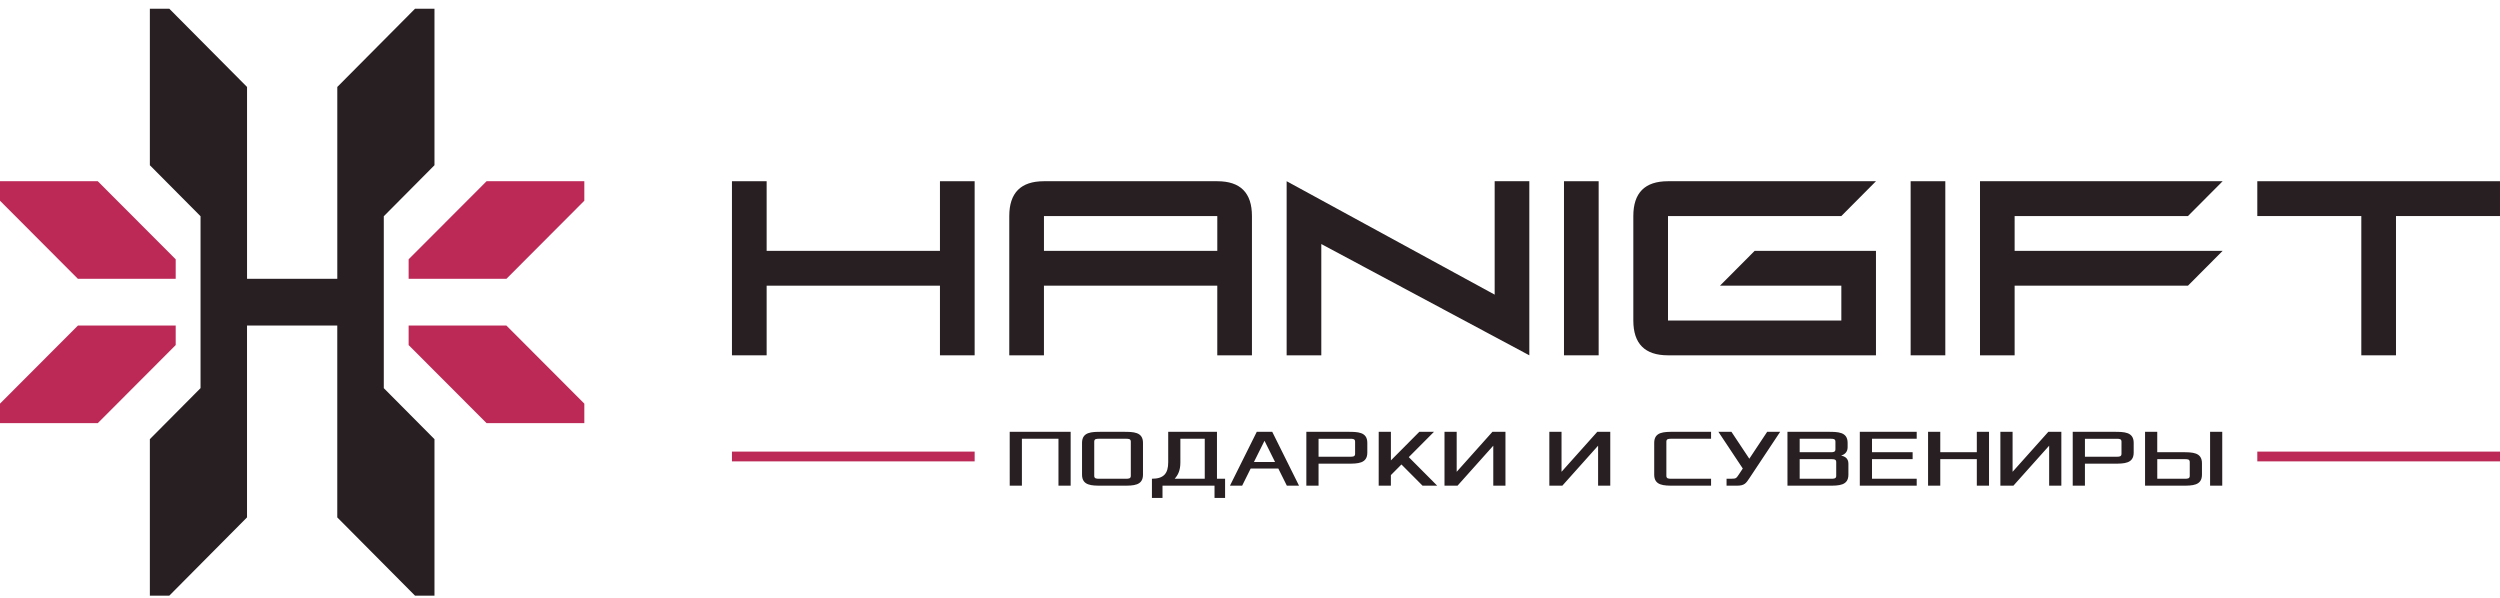
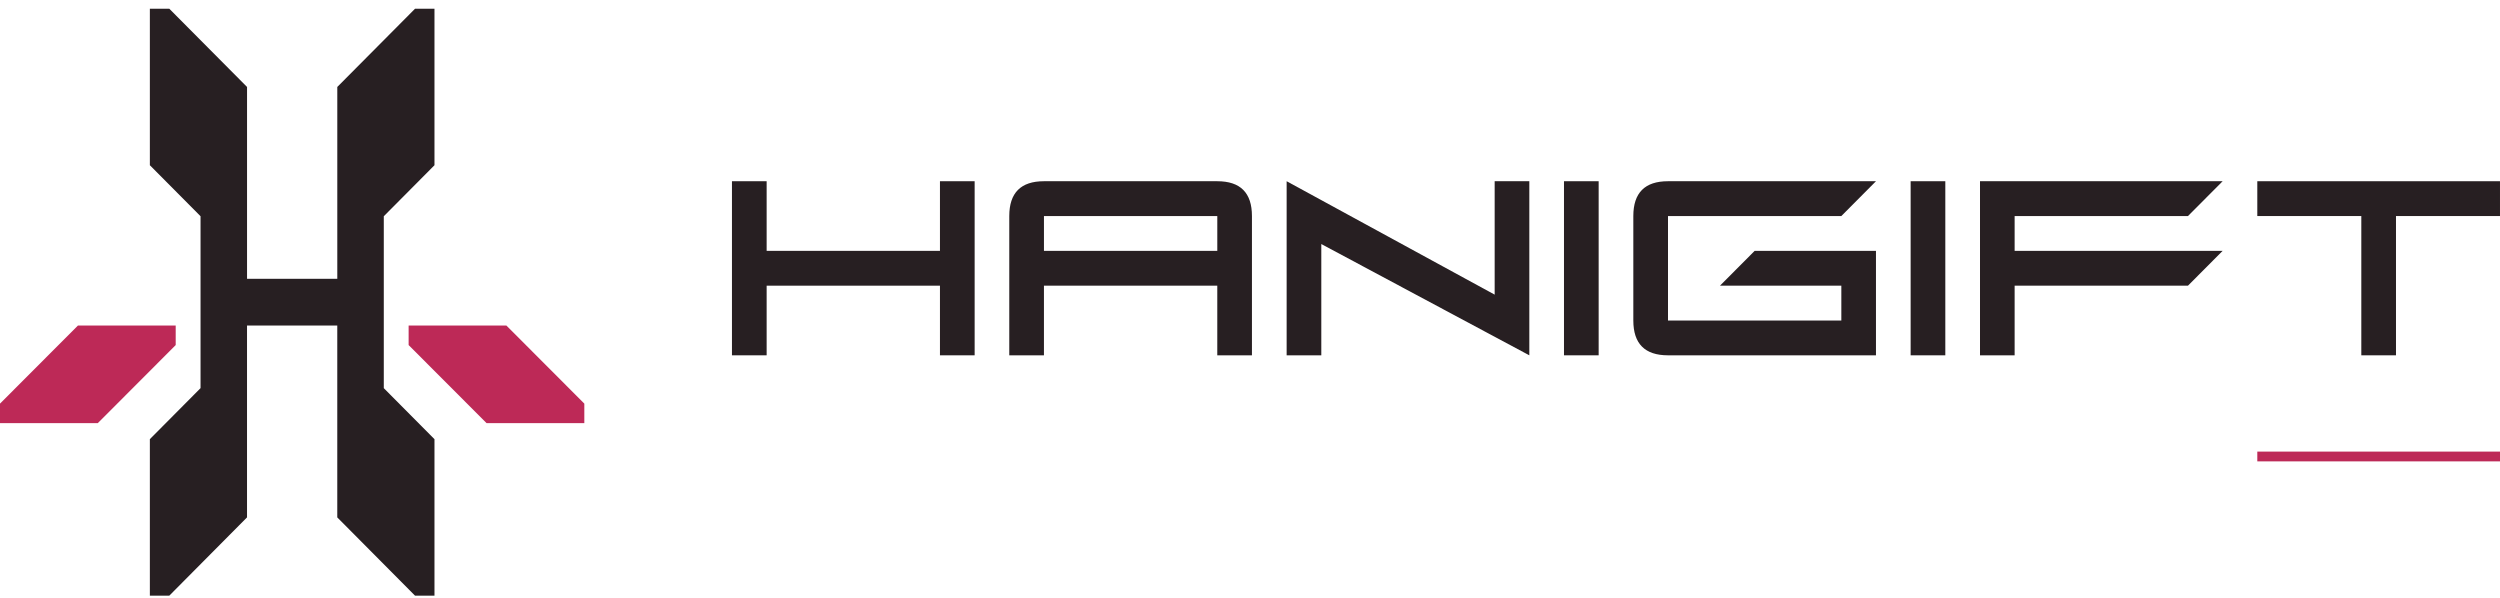
<svg xmlns="http://www.w3.org/2000/svg" width="230" height="55" viewBox="0 0 230 55" fill="none">
  <g clip-path="url(#clip0_852_37407)">
-     <path fill-rule="evenodd" clip-rule="evenodd" d="M96.043 26.282V32.689H92.853V19.876C92.853 17.739 93.918 16.673 96.043 16.673H111.99C114.116 16.673 115.179 17.739 115.179 19.876V32.689H111.99V26.282H96.043ZM111.991 23.079V19.876H96.044V23.079H111.991Z" fill="#271F22" />
+     <path fill-rule="evenodd" clip-rule="evenodd" d="M96.043 26.282V32.689H92.853V19.876C92.853 17.739 93.918 16.673 96.043 16.673H111.99C114.116 16.673 115.179 17.739 115.179 19.876V32.689H111.99V26.282ZM111.991 23.079V19.876H96.044V23.079H111.991Z" fill="#271F22" />
    <path fill-rule="evenodd" clip-rule="evenodd" d="M207.672 16.673H229.999V19.876H220.431V32.689H217.241V19.876H207.672V16.673Z" fill="#271F22" />
    <path fill-rule="evenodd" clip-rule="evenodd" d="M182.16 16.673H204.482L201.293 19.876H185.346V23.079H204.482L201.293 26.282H185.346V32.689H182.16V16.673Z" fill="#271F22" />
    <path d="M178.969 16.673H175.779V32.689H178.969V16.673Z" fill="#271F22" />
    <path fill-rule="evenodd" clip-rule="evenodd" d="M172.589 32.689H153.455C151.328 32.689 150.266 31.622 150.266 29.486V19.876C150.266 17.739 151.328 16.673 153.455 16.673H172.589L169.403 19.876H153.456V29.486H169.403V26.282H158.239L161.428 23.079H172.589V32.689Z" fill="#271F22" />
    <path d="M147.076 16.673H143.887V32.689H147.076V16.673Z" fill="#271F22" />
    <path fill-rule="evenodd" clip-rule="evenodd" d="M118.371 32.689V16.673L137.509 27.107V16.673H140.698V32.689L121.56 22.451V32.689H118.371Z" fill="#271F22" />
    <path fill-rule="evenodd" clip-rule="evenodd" d="M70.531 16.673V23.079H86.476V16.673H89.667V32.689H86.476V26.282H70.531V32.689H67.34V16.673H70.531Z" fill="#271F22" />
-     <path fill-rule="evenodd" clip-rule="evenodd" d="M92.894 44.682H94.015V40.365H97.379V44.682H98.5V39.727H92.893L92.894 44.682ZM99.547 43.67C99.547 44.682 100.444 44.682 101.341 44.682H103.361C104.258 44.682 105.155 44.682 105.155 43.67V40.742C105.155 39.728 104.258 39.728 103.361 39.728H101.341C100.444 39.728 99.547 39.728 99.547 40.742V43.67ZM100.67 43.783V40.626C100.67 40.365 100.894 40.365 101.119 40.365H103.586C103.81 40.365 104.034 40.365 104.034 40.626V43.783C104.034 44.044 103.81 44.044 103.586 44.044H101.119C100.894 44.044 100.67 44.044 100.67 43.783ZM105.978 44.044V45.81H106.95V44.684H111.736V45.81H112.708V44.044H111.961V39.727H107.475V42.542C107.473 43.558 107.062 44.044 105.978 44.044ZM108.071 44.044C108.37 43.707 108.594 43.295 108.594 42.542V40.365H110.837V44.044H108.071ZM113.156 44.682H114.278L115.062 43.105H117.605L118.39 44.682H119.51L117.046 39.727H115.623L113.156 44.682ZM115.362 42.505L116.334 40.552L117.306 42.505H115.362ZM120.184 44.682H121.307V42.657H123.996C124.895 42.657 125.793 42.657 125.793 41.641V40.742C125.793 39.728 124.895 39.728 123.996 39.728H120.184V44.682ZM121.307 42.019V40.367H124.22C124.444 40.367 124.669 40.367 124.669 40.628V41.755C124.669 42.019 124.446 42.019 124.22 42.019H121.307ZM126.839 44.682H127.961V43.709L128.932 42.731L130.876 44.684H132.224L129.607 42.056L131.925 39.728H130.577L127.963 42.357V39.728H126.841L126.839 44.682ZM132.894 44.682H134.092L137.382 41.003V44.682H138.502V39.727H137.304L134.015 43.406V39.727H132.894V44.682ZM142.54 44.682H143.735L147.025 41.003V44.682H148.145V39.727H146.95L143.661 43.406V39.727H142.539L142.54 44.682ZM152.187 43.67C152.187 44.682 153.082 44.682 153.981 44.682H157.418V44.044H153.755C153.531 44.044 153.306 44.044 153.306 43.783V40.626C153.306 40.365 153.53 40.365 153.755 40.365H157.418V39.727H153.981C153.082 39.727 152.187 39.727 152.187 40.74V43.67ZM158.093 39.727L160.336 43.104L159.962 43.669C159.738 44.007 159.701 44.042 159.289 44.042H158.843V44.681H159.813C160.487 44.681 160.637 44.457 160.936 44.005L163.776 39.725H162.581L160.937 42.203L159.291 39.725L158.093 39.727ZM164.447 44.682H168.259C169.158 44.682 170.053 44.682 170.053 43.67V42.657C170.053 42.132 169.682 41.981 169.381 41.907C169.68 41.831 169.981 41.606 169.981 41.155V40.742C169.981 39.728 169.082 39.728 168.184 39.728H164.446L164.447 44.682ZM165.57 44.044V42.242H168.483C168.707 42.242 168.932 42.242 168.932 42.505V43.783C168.932 44.044 168.708 44.044 168.483 44.044H165.57ZM165.57 41.604V40.365H168.409C168.633 40.365 168.859 40.365 168.859 40.626V41.34C168.859 41.604 168.635 41.604 168.409 41.604H165.57ZM171.102 44.682H176.337V44.044H172.224V42.242H175.962V41.604H172.224V40.365H176.337V39.727H171.102V44.682ZM177.382 44.682H178.505V42.242H181.867V44.682H182.99V39.727H181.867V41.604H178.505V39.727H177.382V44.682ZM184.035 44.682H185.233L188.522 41.003V44.682H189.644V39.727H188.447L185.158 43.406V39.727H184.035V44.682ZM190.69 44.682H191.813V42.657H194.505C195.401 42.657 196.299 42.657 196.299 41.641V40.742C196.299 39.728 195.401 39.728 194.505 39.728H190.69V44.682ZM191.814 42.019V40.367H194.727C194.951 40.367 195.177 40.367 195.177 40.628V41.755C195.177 42.019 194.953 42.019 194.727 42.019H191.814ZM197.345 44.682H200.786C201.681 44.682 202.58 44.682 202.58 43.67V42.618C202.58 41.604 201.681 41.604 200.786 41.604H198.467V39.727H197.345V44.682ZM198.469 44.044V42.242H201.011C201.233 42.242 201.457 42.242 201.457 42.505V43.783C201.457 44.044 201.233 44.044 201.011 44.044H198.469ZM203.328 44.682H204.447V39.727H203.328V44.682Z" fill="#271F22" />
-     <path d="M89.668 41.547H67.34V42.446H89.668V41.547Z" fill="#BD2957" />
    <path d="M230.002 41.547H207.672V42.446H230.002V41.547Z" fill="#BD2957" />
    <path fill-rule="evenodd" clip-rule="evenodd" d="M13.787 40.402C15.34 38.836 16.895 37.273 18.45 35.709V19.893L13.787 15.201C13.787 10.401 13.787 5.601 13.787 0.802H15.575L22.728 8V25.652H31.031V8L38.184 0.802H39.972C39.972 5.601 39.972 10.401 39.972 15.201L35.309 19.894V35.71C36.864 37.275 38.419 38.838 39.972 40.404C39.972 45.203 39.972 50.003 39.972 54.803H38.184L31.029 47.601V29.952H22.726V47.599L15.575 54.801H13.787C13.787 50.002 13.787 45.202 13.787 40.402Z" fill="#271F22" />
    <path fill-rule="evenodd" clip-rule="evenodd" d="M16.164 29.952V31.746L8.995 38.93H0V37.134L7.167 29.952C11.946 29.952 11.385 29.952 16.164 29.952Z" fill="#BD2957" />
-     <path fill-rule="evenodd" clip-rule="evenodd" d="M8.995 16.673C11.386 19.066 13.774 21.462 16.164 23.856V25.652C11.385 25.652 11.946 25.652 7.167 25.652L0 18.467V16.673C4.779 16.673 4.217 16.673 8.995 16.673Z" fill="#BD2957" />
    <path fill-rule="evenodd" clip-rule="evenodd" d="M37.594 29.952V31.746L44.764 38.929H53.758V37.134L46.59 29.952C41.812 29.952 42.372 29.952 37.594 29.952Z" fill="#BD2957" />
-     <path fill-rule="evenodd" clip-rule="evenodd" d="M44.764 16.673C42.372 19.066 39.984 21.462 37.594 23.856V25.652C42.372 25.652 41.81 25.652 46.59 25.652L53.758 18.467V16.673C48.979 16.673 49.541 16.673 44.764 16.673Z" fill="#BD2957" />
  </g>
  <defs>
    <clipPath id="clip0_852_37407">
      <rect width="230" height="54" fill="white" transform="translate(0 0.802)" />
    </clipPath>
  </defs>
</svg>